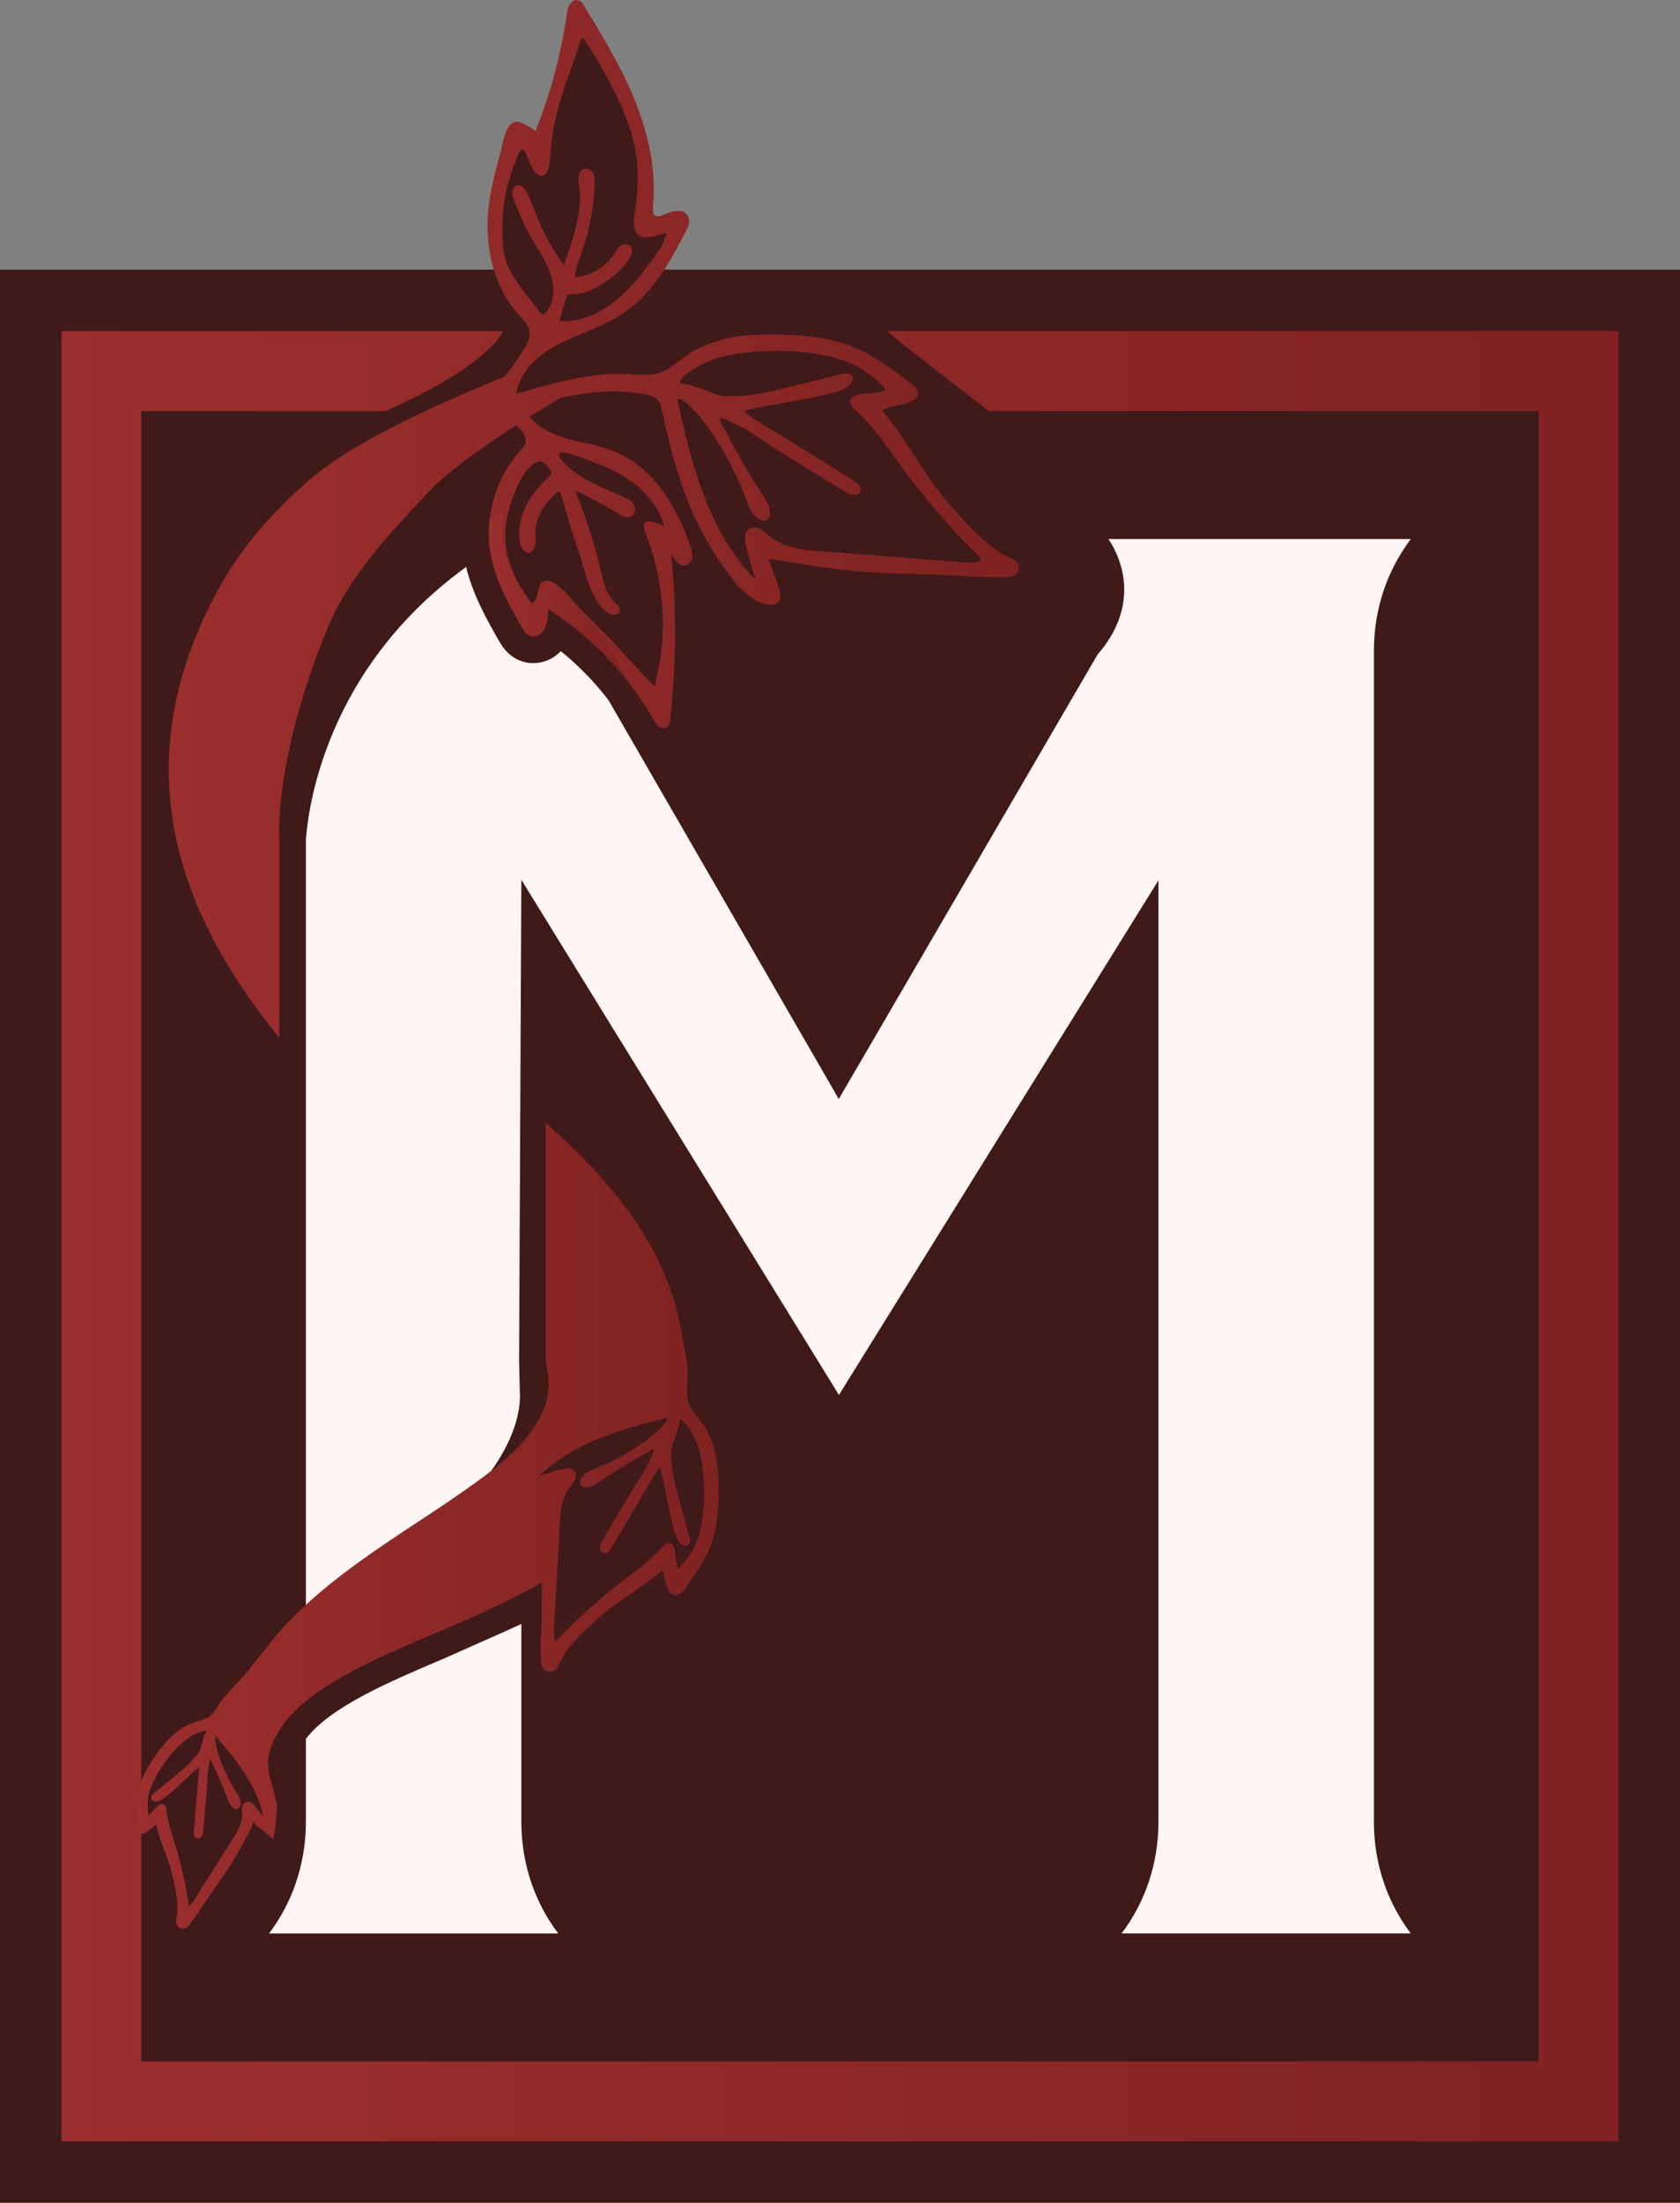
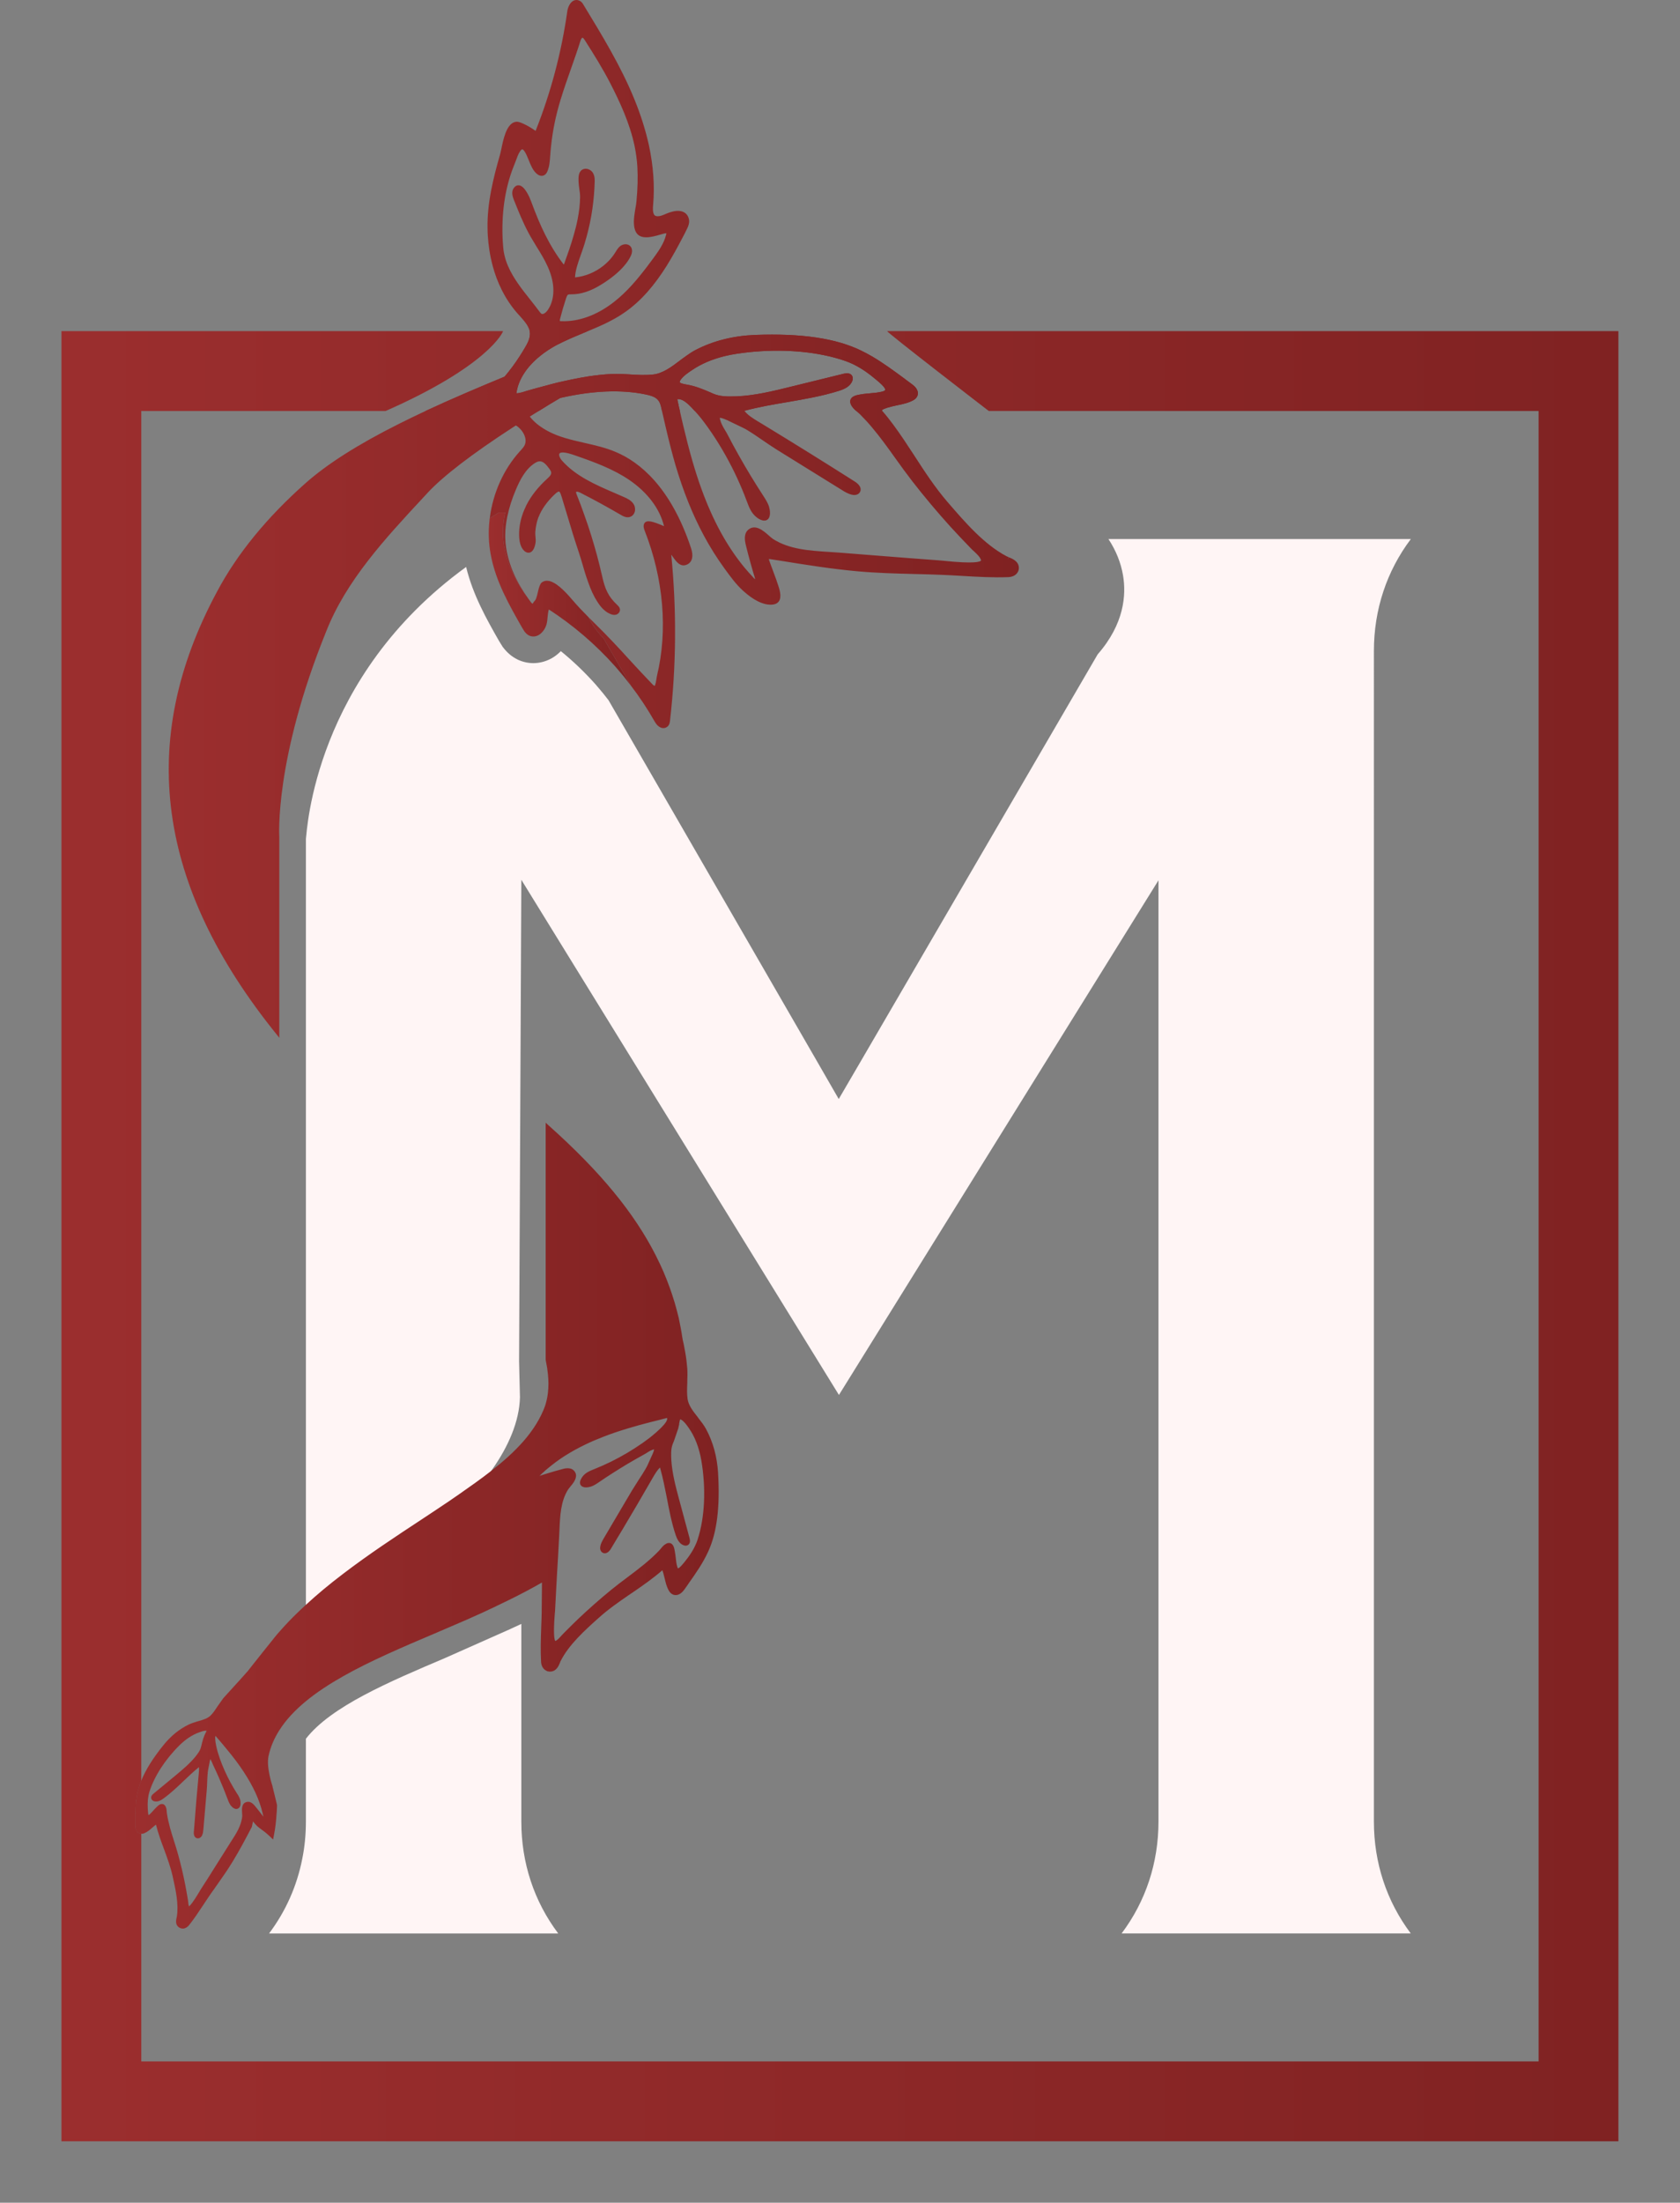
<svg xmlns="http://www.w3.org/2000/svg" xmlns:xlink="http://www.w3.org/1999/xlink" id="Layer_2" viewBox="0 0 25.258 33.094">
  <rect x="0" y="0" width="25.258" height="33.094" fill="#808080" stroke="none" />
  <defs>
    <linearGradient id="linear-gradient" x1="2.036" y1="16.263" x2="13.8" y2="16.263" gradientUnits="userSpaceOnUse">
      <stop offset="0" stop-color="#9b2e2e" />
      <stop offset="1" stop-color="#802222" />
    </linearGradient>
    <linearGradient id="linear-gradient-2" x1=".924" y1="18.573" x2="24.332" y2="18.573" xlink:href="#linear-gradient" />
    <linearGradient id="linear-gradient-3" x1="7.348" y1="8.999" x2="9.483" y2="8.999" xlink:href="#linear-gradient" />
    <linearGradient id="linear-gradient-4" y1="22.922" x2="10.805" y2="22.922" xlink:href="#linear-gradient" />
    <linearGradient id="linear-gradient-5" x1="2.537" y1="7.796" x2="15.318" y2="7.796" xlink:href="#linear-gradient" />
  </defs>
  <g id="Components">
    <g id="a6024583-656e-43a4-badc-1c1e36e3142c_1">
-       <polygon points="0 33.094 25.258 33.094 25.258 4.051 9.783 4.051 10.17 3.42 9.758 3.42 9.622 1.953 8.74 .151 8.033 2.266 7.709 2.087 7.431 3.082 7.54 4.051 0 4.051 0 33.094" style="fill:#401919; stroke-width:0px;" />
      <path d="M13.71,5.772c-.031-.023-.061-.045-.092-.068l-.019-.015c-.158-.116-.32-.236-.493-.337-.052-.03-.106-.059-.16-.085-.379-.185-.901-.261-1.593-.235-.33.013-.629.089-.891.224-.053.027-.103.061-.152.096-.025.018-.05.036-.074.054l-.014.011c-.126.095-.256.194-.405.21-.111.012-.226.006-.338-.001l-.012-.001c-.09-.005-.181-.011-.273-.006-.108.005-.22.017-.343.035-.171.027-.331.062-.466.093-.066.016-.133.034-.198.052l-.027.007c-.05.014-.101.028-.152.041-.027.007-.054.015-.08.023l-.011.003c-.054.018-.102.033-.153.037.013-.104.053-.206.119-.306.059-.09.138-.175.233-.252.075-.062.162-.119.257-.17.063-.032.134-.066.218-.103.062-.027.125-.053.187-.079.02-.008.04-.016.061-.025h-.876c.002.01.003.02.004.03,0,.013,0,.026-.002.039-.007.065-.042.129-.075.183-.025.043-.05.084-.077.125-.069.108-.146.211-.227.307-.367.152-.781.326-1.189.516h1.703c.108-.068.216-.133.323-.196.486-.111.917-.129,1.283-.053.14.029.206.063.234.191l.013.058h.269c-.005-.021-.01-.042-.015-.064l-.018-.083c-.006-.024-.003-.03-.004-.03.002-.001.005-.002.013-.002.055.001.106.039.153.081.032.031.064.063.095.098h.748l-.003-.003c.213-.057.434-.095.648-.131.255-.044.519-.089.771-.168.083-.026.173-.065.205-.153.009-.027.008-.05-.002-.07-.011-.022-.042-.055-.125-.036l-.818.201c-.247.061-.528.13-.805.14-.125.004-.237.004-.339-.039l-.043-.019c-.111-.048-.226-.097-.354-.118-.036-.007-.103-.018-.11-.037-.001-.005.001-.017.016-.038.041-.058.11-.104.176-.148.134-.09.294-.158.477-.204.062-.015.127-.028.195-.038.482-.072.969-.057,1.378.038.09.021.177.046.258.075.146.052.289.139.439.266l.022.018c.034.028.136.112.129.148-.001.006-.013.015-.039.023-.06.016-.121.021-.186.027-.043.004-.088.007-.132.015l-.008.001c-.054.009-.127.021-.153.071-.013.025-.011.054.004.086.018.037.049.067.079.093h.392c-.001-.002-.003-.003-.004-.005-.002-.002-.003-.004-.004-.006.006-.007.034-.029.144-.055l.011-.003c.017-.004.034-.008.053-.012l.023-.005c.077-.016.174-.036.248-.079.053-.032.062-.075.063-.096.003-.062-.048-.112-.09-.142ZM2.036,27.336v.092c0,.051.015.087.043.106.006.005.022.015.045.016v-.797c-.028.069-.048.136-.061.201-.025.128-.026.257-.027.382Z" style="fill:url(#linear-gradient); stroke-width:0px;" />
      <path d="M24.332,4.975v27.196H.924V4.975h6.639c.002.01-.215.517-1.766,1.2h-3.673v20.578c-.028.069-.048.136-.061.201-.025.128-.026.257-.027.382v.092c0,.051.015.087.043.106.006.005.022.015.045.016v3.421h21.008V6.175h-8.266s-1.548-1.191-1.527-1.2h10.993Z" style="fill:url(#linear-gradient-2); stroke-width:0px;" />
-       <path d="M3.515,27.095c-.018-.046-.035-.091-.05-.136.028.043.053.083.05.136Z" style="fill:#fff; stroke-width:0px;" />
+       <path d="M3.515,27.095c-.018-.046-.035-.091-.05-.136.028.043.053.083.05.136" style="fill:#fff; stroke-width:0px;" />
      <path d="M7.629,24.494l.003-.001c.036-.017.206-.095.206-.095v2.969c0,.624.193,1.201.555,1.682h-4.348c.249-.331.418-.709.499-1.12.037-.181.055-.37.055-.562v-1.244c.377-.485,1.248-.854,2.093-1.213l.937-.416Z" style="fill:#fff5f5; stroke-width:0px;" />
      <path d="M7.804,20.457l.034-7.239.74,1.2,4.035,6.54,4.064-6.541.74-1.191v14.141c0,.624-.193,1.2-.554,1.681h4.347c-.361-.481-.554-1.057-.554-1.681V9.781c0-.624.193-1.201.555-1.682h-4.546c.113.171.188.357.22.55.048.288.019.724-.382,1.182l-3.545,6.085-.348.596-.344-.597-3.117-5.395c-.053-.069-.107-.136-.166-.204l-.006-.006-.004-.005-.004-.005-.004-.005c-.005-.005-.009-.01-.014-.016-.161-.18-.334-.346-.519-.496-.045.046-.096.085-.151.114l-.003.002-.003.001c-.08.041-.169.063-.257.063-.078,0-.155-.017-.228-.05l-.004-.002-.004-.002c-.083-.04-.156-.101-.217-.181l-.01-.013-.008-.014c-.007-.011-.014-.022-.021-.033l-.007-.011-.009-.016-.004-.005c-.187-.328-.397-.697-.498-1.118-2.288,1.66-2.391,3.964-2.409,4.085v11.676c.101-.084.207-.168.318-.253.402-.306.828-.586,1.204-.833l.12-.079c.097-.065.194-.129.288-.193l.041-.028c.032-.022.064-.044.097-.067.46-.321,1.134-1.097,1.15-1.834v-.001l-.013-.534Z" style="fill:#fff5f5; stroke-width:0px;" />
      <path d="M10.003,20.971c-.02.025-.048.042-.091.053h-.001c-.002-.01-.005-.019-.007-.029.034-.008.066-.016.098-.024h.001Z" style="fill:#fff; stroke-width:0px;" />
      <path d="M10.011,20.968c-.008.04-.019.07-.036.094-.012.016-.027.028-.046.038-.005-.024-.011-.05-.018-.076h.001c.043-.011.071-.028.091-.053v-.001c.003-.001.006-.001.008-.002Z" style="fill:#fff; stroke-width:0px;" />
      <path d="M9.483,10.298c-.064-.085-.13-.166-.199-.245l-.008-.009c-.01-.012-.019-.023-.03-.035-.293-.328-.627-.614-.994-.852-.011.032-.015.071-.019.111l-.002.021c-.002.021-.004.043-.008.064-.014.08-.066.157-.13.191-.045.023-.093.025-.137.005-.027-.013-.05-.034-.072-.063-.007-.011-.014-.022-.02-.033l-.007-.01c-.2-.35-.406-.709-.48-1.115-.031-.167-.037-.337-.018-.508l.002-.023c.001-.004.001-.008.002-.011.01-.007.019-.013.029-.019.008-.005.017-.011.026-.016.009-.006.018-.011.027-.016.02-.012.039-.024.059-.036h.09c-.033.158-.043.319-.019.479.046.3.19.58.371.82.005.007.01.014.016.022.007.009.014.019.021.029.013.016.019.02.022.02.003,0,.011-.008.02-.026,0-.001,0-.002.001-.003.013-.009.023-.024.03-.039.033-.077.033-.167.077-.239.023-.023.05-.035.081-.037h.009c.12,0,.266.152.38.285l.014.016c.065.076.139.155.232.248.052.108.127.215.228.321l.087.151.053.092.054.093.212.367Z" style="fill:url(#linear-gradient-3); stroke-width:0px;" />
      <path d="M10.796,22.13c-.015-.245-.076-.467-.182-.662-.031-.056-.07-.107-.109-.156l-.015-.021c-.069-.087-.14-.177-.153-.275-.011-.078-.007-.162-.004-.243v-.021c.002-.062.004-.125,0-.19-.007-.087-.017-.17-.032-.252-.012-.072-.027-.14-.039-.192v-.011l-.002-.002c-.014-.098-.034-.202-.057-.31-.019-.079-.039-.152-.059-.222-.025-.082-.049-.156-.074-.225-.028-.078-.06-.159-.095-.241-.032-.075-.07-.155-.115-.244-.324-.639-.832-1.257-1.6-1.944l-.022-.02-.034-.031v3.56l.001.007c.001.006.003.012.003.018.014.067.024.132.03.194.01.098.01.19,0,.276-.006.058-.018.113-.033.166-.002.009-.005.019-.008.028-.141.393-.459.707-.812.982l-.001.001c-.161.126-.33.244-.492.357-.047.032-.093.064-.138.095-.134.091-.273.182-.413.275-.391.257-.795.523-1.182.818-.211.16-.395.314-.56.466-.024.022-.047.043-.07.065-.016.015-.033.031-.049.047-.094.09-.189.189-.281.294-.009.009-.018.019-.026.029-.027.033-.054.065-.081.1-.082.101-.214.268-.297.372-.042.052-.069.088-.069.088l-.119.133-.249.274s-.056.077-.082.115l-.004.006c-.033.05-.063.096-.099.133-.045.05-.121.072-.192.092l-.024.007c-.041.013-.083.026-.122.045-.141.068-.266.171-.375.305-.159.196-.27.373-.336.537-.028.069-.048.136-.061.201-.025.128-.026.257-.027.382v.092c0,.051.015.087.043.106.006.005.022.015.045.016.013.002.029,0,.047-.008.045-.019.085-.052.119-.083l.033-.028c.009-.007.016-.014.022-.018.032.129.078.255.12.366l.004.011c.048.131.097.266.128.402l.001.008c.043.191.091.408.061.595,0,.004-.001.007-.004.016-.007.035-.022.1.029.141.012.01.026.018.041.02.007.002.015.004.023.004.033,0,.066-.018.091-.048.077-.095.144-.198.21-.297.03-.044.059-.089.088-.132.027-.041.056-.081.085-.121.009-.014.019-.028.031-.045l.006-.008c.081-.115.165-.234.24-.358.101-.165.19-.333.288-.521l.017-.081c.047.063.083.09.129.123.034.024.072.052.128.106l.045.043.012-.061c.021-.107.034-.217.04-.324.003-.019.003-.038.004-.055l.001-.021c0-.017.001-.033.002-.05,0-.009-.003-.023-.036-.157-.014-.053-.03-.119-.031-.126l-.002-.011c-.001-.003-.096-.28-.058-.452.03-.136.085-.264.161-.383.401-.633,1.382-1.05,2.336-1.455.171-.073.344-.147.514-.221.001,0,.002-.001.002-.001l.001-.001c.137-.06.271-.121.399-.183l.008-.004c.039-.018.077-.037.115-.056l.053-.025c.192-.094.363-.184.521-.275l-.001.166c0,.024,0,.049-.001.074,0,.07-.001.14-.002.21-.001.072-.004.145-.007.22v.008c-.006.16-.012.343-.002.518.005.063.036.111.083.131l.007.006h.007c.002.001.004.001.006.001.013.004.026.006.04.004.089-.005.121-.086.142-.135l.002-.008c.002-.005.004-.01.006-.013.123-.247.369-.468.569-.647l.006-.005c.141-.128.302-.239.456-.345l.058-.039c.149-.102.301-.208.441-.33.005.013.012.032.019.059l.002.01c.004.012.006.024.01.038l.004.015c.013.056.03.131.067.191.033.054.08.06.098.06.046,0,.09-.027.131-.083.018-.025.037-.053.058-.082l.004-.007c.107-.151.217-.307.296-.481.132-.284.18-.671.149-1.182ZM3.833,27.133c-.016-.019-.059-.073-.119-.061-.086.017-.078.113-.074.17.001.015.003.029.002.042-.011.142-.093.268-.172.389-.013.021-.027.042-.039.062-.051.08-.101.159-.151.239-.053.084-.106.167-.158.251l-.108.168-.012.021c-.098.166-.142.214-.16.227-.008-.017-.011-.049-.013-.069-.001-.01-.002-.02-.004-.03-.013-.075-.025-.149-.04-.224-.029-.148-.064-.299-.105-.447-.019-.07-.04-.138-.062-.206-.043-.135-.087-.275-.108-.417-.002-.009-.002-.019-.003-.029-.002-.025-.004-.053-.017-.078-.013-.027-.032-.035-.046-.037-.003-.001-.006-.001-.009-.001-.033,0-.061.027-.084.05-.016.015-.031.032-.046.049-.022.024-.042.047-.067.066-.002.002-.003.002-.004.004-.006-.013-.009-.039-.011-.079l-.001-.015c-.006-.1.002-.183.024-.256.072-.231.235-.485.45-.698.095-.094.195-.16.299-.197.033-.012.07-.025.103-.025h.008c-.003.011-.012.027-.018.039-.03.059-.046.125-.061.188l-.005.018c-.012.054-.05.102-.083.144-.085.104-.19.192-.292.277l-.34.281c-.032.025-.042.055-.029.082.009.018.025.026.039.031.054.015.102-.013.139-.04.111-.08.211-.175.307-.267.074-.07.149-.142.228-.205.003.03.001.064-.003.102-.025.256-.047.522-.067.79-.003.028-.005.056-.007.084-.002.014-.002.051.019.074.01.012.025.019.039.019.028.002.054-.016.067-.046.013-.029.016-.058.019-.091l.05-.581c.004-.043.006-.086.007-.13.002-.048.004-.097.009-.145.002-.026.008-.051.013-.076l.008-.042c.006-.04.013-.063.017-.078.002.003.004.005.005.007.01.017.018.035.026.054.006.015.011.028.018.041.026.055.052.111.076.166.048.108.093.22.135.331.008.023.019.053.037.081.002.004.004.008.008.014l.003.003c.006.007.012.014.019.02.037.035.066.034.083.028.017-.006.038-.022.044-.064.001-.006.001-.011.001-.014.003-.066-.029-.115-.058-.158-.034-.054-.067-.11-.098-.167-.059-.11-.112-.228-.156-.351-.02-.059-.043-.128-.057-.203-.005-.024-.009-.049-.011-.073-.003-.024-.004-.047.003-.065.013.016.027.031.04.047l.02.023c.018.02.035.041.052.061.02.024.041.049.061.074.103.124.183.231.252.337.142.216.236.419.284.623.004.016.008.032.011.049-.041-.054-.083-.108-.127-.161ZM10.488,23.132c-.035.105-.097.213-.185.321l-.014.018c-.062.077-.086.092-.096.092,0,0-.005-.004-.01-.022-.013-.042-.018-.086-.023-.131-.004-.034-.007-.066-.014-.1-.007-.043-.017-.101-.059-.122-.015-.007-.04-.012-.071.005-.035.017-.06.048-.082.075-.009.011-.018.022-.027.031-.144.15-.312.277-.476.4-.079.059-.161.121-.24.185-.167.137-.334.283-.492.433-.083.08-.16.155-.233.23-.008.008-.017.018-.027.029-.027.03-.063.071-.091.078-.012-.017-.032-.093-.007-.41.002-.019.003-.033.004-.04.005-.095.01-.19.015-.286l.016-.294c.011-.177.021-.355.03-.532.002-.034.004-.067.005-.102.009-.211.018-.431.128-.608.007-.013.021-.028.035-.045l.004-.006c.032-.037.073-.088.081-.143.006-.035-.005-.067-.03-.093-.026-.028-.061-.036-.094-.036-.034,0-.066.008-.081.013-.072.019-.144.04-.216.062-.003.001-.006.002-.009.003-.036.01-.069.021-.102.032-.005.001-.01.003-.015.005.016-.015.031-.03.046-.044l.015-.013c.006-.007.013-.013.022-.021.004-.004.008-.006.011-.01l.008-.006c.008-.007.016-.014.024-.02.159-.135.341-.25.554-.353l.008-.004c.08-.039.166-.076.264-.114.245-.096.495-.165.708-.221l.075-.018.097-.025c.025-.006.05-.012.074-.019.006-.001.011-.002.013-.002.001.012-.001.024-.005.034l-.003.007c-.01.023-.028.044-.045.065l-.009.009c-.005.005-.009.01-.016.018-.016.017-.035.035-.054.052-.012.011-.023.021-.037.034l-.011.009c-.064.057-.134.108-.188.146-.154.108-.314.202-.474.281-.081.04-.163.076-.249.111l-.008.003c-.074.03-.15.06-.194.143-.013.024-.018.044-.018.06,0,.019.007.033.015.042.037.045.116.026.148.017.045-.014.084-.041.124-.068.131-.09.273-.18.432-.276.076-.044.151-.088.228-.13.018-.009.035-.02.053-.031.026-.016.051-.033.078-.043.018-.008.03-.011.037-.012-.006.038-.038.104-.052.132l-.005.012c-.002.003-.003.007-.005.011l-.018.04c-.014.033-.028.064-.045.092-.033.058-.071.116-.108.172-.034.053-.069.108-.102.162-.063.106-.126.213-.189.32l-.236.4c-.02.036-.041.071-.049.114-.009.041.003.078.031.096.016.01.034.013.052.009.039-.01.066-.049.075-.065l.079-.132c.032-.053.064-.107.096-.159.142-.237.293-.495.462-.789.03-.05.061-.103.102-.142.002.005.003.009.004.015.041.144.07.296.099.441.035.186.072.379.134.562.019.053.05.127.12.151.021.007.042.007.059-.002.018-.009.047-.035.029-.103-.042-.158-.085-.317-.128-.475l-.032-.118c-.048-.179-.102-.382-.115-.584-.002-.034-.003-.075-.002-.114.001-.022.003-.041.006-.063.004-.021.009-.043.018-.066l.015-.035c.001-.005.003-.009.005-.014l.061-.178c.001-.006.003-.013.005-.019h-.001l.012-.049h-.002c.004-.021.01-.066.018-.073,0,0,.007,0,.021.01.041.028.075.075.104.117l.005.007c.089.127.152.289.186.482.073.425.053.86-.056,1.192Z" style="fill:url(#linear-gradient-4); stroke-width:0px;" />
      <path d="M15.169,8.373l-.016.03.013-.032h-.001c-.011-.005-.023-.01-.032-.014-.337-.177-.626-.512-.882-.809l-.008-.009c-.184-.214-.34-.452-.49-.684l-.017-.026c-.097-.149-.198-.303-.307-.45-.051-.069-.105-.138-.163-.204-.001-.002-.003-.003-.004-.005-.002-.002-.003-.004-.004-.006.006-.007.034-.029.144-.055l.011-.003c.017-.004.034-.008.053-.012l.023-.005c.077-.016.174-.036.248-.079.053-.032.062-.075.063-.096.003-.062-.048-.112-.09-.142-.031-.023-.061-.045-.092-.068l-.019-.015c-.158-.116-.32-.236-.493-.337-.052-.03-.106-.059-.16-.085-.379-.185-.901-.261-1.593-.235-.33.013-.629.089-.891.224-.053.027-.103.061-.152.096-.025.018-.05.036-.074.054l-.014.011c-.126.095-.256.194-.405.21-.111.012-.226.006-.338-.001l-.012-.001c-.09-.005-.181-.011-.273-.006-.108.005-.22.017-.343.035-.171.027-.331.062-.466.093-.066.016-.133.034-.198.052l-.027.007c-.05.014-.101.028-.152.041-.027.007-.054.015-.08.023l-.011.003c-.054.018-.102.033-.153.037.013-.104.053-.206.119-.306.059-.09.138-.175.233-.252.075-.062.162-.119.257-.17.063-.032.134-.066.218-.103.062-.027.125-.053.187-.079.02-.008.04-.016.061-.025.176-.072.369-.156.536-.27.271-.183.475-.437.643-.703.093-.148.175-.3.251-.446.017-.031.034-.064.051-.1.028-.054.056-.118.032-.183-.015-.043-.043-.074-.082-.09-.082-.036-.187-.001-.278.038-.036.016-.075.03-.11.028-.026-.002-.037-.011-.043-.017-.03-.037-.023-.122-.02-.15.026-.285.004-.587-.063-.9-.05-.225-.123-.458-.219-.692-.205-.502-.491-.968-.766-1.42-.009-.015-.025-.043-.056-.058-.031-.016-.064-.016-.094-.001-.054.029-.082.099-.091.152-.087.617-.247,1.225-.478,1.804-.085-.064-.229-.138-.278-.138h-.001c-.13.002-.186.18-.224.352-.005.021-.009.04-.012.058-.006.03-.012.056-.016.071-.102.357-.2.739-.191,1.128,0,.034.002.069.004.104.008.134.03.293.075.46.064.235.177.486.371.707l.033.036c.064.072.132.147.15.23.002.01.003.02.004.03,0,.013,0,.026-.002.039-.007.065-.042.129-.075.183-.025.043-.05.084-.077.125-.069.108-.146.211-.227.307-.367.152-.781.326-1.189.516-.135.063-.269.128-.401.194-.616.309-1.074.6-1.401.889-.584.517-1.032,1.066-1.332,1.631-1.208,2.244-.911,4.425.91,6.67l.026.033v-3.017s-.078-1.158.705-3.088c.299-.762.885-1.394,1.452-2.004l.075-.081c.23-.248.669-.584,1.269-.974l.056-.036c.017.01.032.021.044.032.023.021.042.042.057.066.035.051.062.129.032.196-.014.029-.037.055-.062.083l-.009.009c-.247.272-.407.629-.455,1.008.01-.007.019-.013.029-.019.008-.005.017-.011.026-.016.009-.006.018-.011.027-.016.02-.012.039-.024.059-.036h.09c-.033.158-.043.319-.019.479.046.3.19.58.371.82-.186-.256-.298-.514-.337-.769-.008-.05-.012-.1-.013-.155v-.037c0-.088.011-.178.031-.275.026-.128.069-.265.129-.406.062-.146.144-.308.283-.397.019-.012.045-.027.071-.028.056-.005.106.053.147.11.015.02.029.04.03.061.002.031-.028.061-.062.092-.134.122-.238.253-.31.393-.026.053-.048.106-.065.158-.036.112-.051.224-.044.332.007.096.034.164.08.203.036.029.066.027.085.02.052-.02.073-.097.08-.142.005-.034.003-.068-.001-.1-.002-.024-.004-.047-.002-.068.006-.074.02-.144.043-.208.001-.004.002-.008.006-.014.045-.115.124-.227.234-.333.053-.052.07-.051.074-.05.005.001.019.011.039.08l.091.3c.042.144.1.333.163.521.024.071.046.146.067.218l.025.085c.016.051.032.103.051.153.042.122.087.218.141.301.061.096.125.154.198.183.019.008.048.017.078.01.036-.008.063-.04.063-.074,0-.035-.027-.059-.039-.071-.14-.129-.187-.248-.226-.421-.026-.114-.052-.22-.08-.324-.056-.207-.119-.41-.188-.601-.037-.107-.077-.213-.118-.315-.003-.008-.013-.032-.008-.039.004-.007.029-.005.059.01.203.103.408.215.608.332.032.019.09.054.149.031.03-.011.052-.036.063-.068.013-.04.007-.086-.015-.122-.034-.055-.094-.084-.147-.107-.042-.018-.084-.036-.126-.055-.294-.126-.597-.257-.805-.493-.026-.029-.043-.067-.042-.09.001-.009.004-.015.01-.02.008-.007.023-.011.044-.011.056.001.113.02.168.038.31.107.587.209.83.373.275.187.462.433.525.696-.006-.003-.015-.006-.024-.01-.131-.055-.242-.095-.274-.028-.018.038-.003.078.007.105.284.723.35,1.497.186,2.178-.003.011-.005.027-.008.045-.004.027-.015.1-.029.109,0,0-.01-.001-.031-.022-.118-.122-.238-.252-.354-.378-.078-.086-.157-.172-.236-.255-.09-.096-.184-.19-.276-.281l-.079-.078c-.006-.005-.01-.011-.016-.016.052.108.127.215.228.321l.087.151.053.092.054.093.212.367c.133.173.255.358.364.55.022.038.062.082.111.09.029.005.057-.004.078-.022.03-.027.035-.067.037-.086.095-.826.101-1.665.019-2.496.009.012.018.025.028.038.045.064.113.161.217.106.072-.038.091-.125.053-.241-.307-.927-.781-1.297-1.125-1.443-.154-.067-.318-.104-.482-.141-.089-.02-.192-.044-.289-.073-.17-.05-.309-.121-.416-.207-.043-.035-.081-.073-.113-.114.045-.028.09-.057.135-.084.108-.068.216-.133.323-.196.486-.111.917-.129,1.283-.053.14.029.206.063.234.191l.013.058.001.005c.017.075.034.151.052.227.055.237.102.416.15.583.117.393.255.738.424,1.053.092.172.195.335.303.485l.013.018c.084.115.169.233.277.331.156.14.291.208.415.208.04,0,.074-.008.099-.027.071-.052.044-.17.016-.253-.022-.071-.048-.14-.074-.209l-.006-.017c-.019-.051-.04-.104-.058-.158-.003-.009-.005-.016-.005-.021.004-.001.012,0,.021.001l.156.024c.377.061.766.123,1.153.158.285.026.576.034.858.041h.007c.127.003.26.007.39.012.101.004.206.01.312.016.231.014.47.028.705.019.095-.004.159-.064.156-.144-.004-.093-.091-.13-.149-.154ZM7.64,4.002c-.013-.03-.025-.061-.035-.092-.021-.066-.035-.133-.04-.2-.006-.06-.008-.116-.01-.171-.011-.391.048-.749.177-1.063.009-.021.016-.041.024-.062.019-.052.036-.102.065-.144.012-.017.023-.025.031-.027.015.002.043.028.088.141l.012.029c.027.067.055.138.11.191.032.03.067.043.099.036.029-.006.053-.028.067-.061.032-.074.038-.151.043-.226.004-.054.008-.107.014-.16.025-.235.072-.463.144-.698.048-.158.104-.317.159-.472.047-.134.096-.272.139-.41.014-.042.026-.046.03-.046.004-.001.014.004.033.033.137.215.269.426.383.647.142.276.296.604.368.949.022.108.036.214.042.319.008.151.004.318-.014.509-.003.034-.009.072-.017.112-.017.106-.038.225-.004.322.056.16.249.104.376.068.029-.009.055-.016.077-.02.011-.002.015-.002.015-.004,0,.002.002.008,0,.023l-.003.007c-.032.131-.12.251-.19.347-.029.04-.061.081-.092.123-.145.191-.304.381-.497.532-.253.2-.537.304-.801.291-.011,0-.015-.002-.016-.002,0-.001-.001-.003-.001-.007,0-.005.001-.012.004-.024.027-.106.058-.212.092-.315.008-.022.016-.042.027-.049.01-.006.027-.006.052-.006.141.001.289-.047.451-.148.144-.089.256-.181.335-.272.046-.051.08-.102.105-.154.029-.058.027-.114-.006-.15-.038-.04-.105-.034-.147-.004-.031.022-.052.056-.07.085l-.007.011c-.051.083-.116.153-.193.212-.119.092-.264.151-.414.166.003-.056.014-.111.03-.166.016-.057.036-.114.056-.17l.022-.063c.027-.075.048-.147.068-.22.073-.267.113-.546.12-.827.002-.061-.011-.108-.04-.143-.019-.021-.046-.036-.074-.042-.032-.006-.063.002-.086.021-.018.016-.032.04-.038.07-.012.066-.003.138.006.206.007.046.013.089.012.128-.001.107-.014.22-.038.338-.014.073-.033.148-.057.231-.041.146-.093.291-.142.427-.004.009-.007.014-.007.017-.001-.001-.004-.004-.008-.009-.099-.128-.191-.277-.273-.441-.07-.139-.137-.298-.211-.499-.014-.039-.09-.233-.183-.242-.023-.002-.056.005-.084.051-.035.059-.006.132.007.166.065.162.137.345.229.513l.024.043c.029.05.059.099.089.149.059.094.119.192.166.296.011.025.022.05.031.076.085.223.072.444-.035.589-.025.033-.064.061-.089.047-.008-.005-.017-.016-.026-.028-.044-.06-.091-.118-.137-.177-.127-.16-.258-.324-.337-.507ZM14.173,8.424c-.026-.003-.045-.005-.055-.005-.292-.021-.583-.044-.874-.067-.217-.018-.433-.035-.648-.051-.044-.003-.088-.006-.133-.009-.293-.019-.596-.037-.842-.195-.017-.012-.04-.031-.063-.052-.081-.071-.204-.179-.312-.083-.063.058-.051.151-.033.227.043.174.087.334.134.486.004.015.005.023.005.027-.004-.002-.01-.007-.018-.016-.055-.06-.099-.109-.138-.155-.263-.318-.476-.705-.65-1.185-.098-.27-.182-.564-.275-.956l-.002-.009c-.001-.005-.002-.009-.003-.013-.016-.065-.03-.128-.044-.193-.005-.021-.01-.042-.015-.064l-.018-.083c-.006-.024-.003-.03-.004-.03.002-.001.005-.002.013-.002.055.001.106.039.153.081.032.031.064.063.095.098.065.07.128.15.195.244.023.032.045.064.068.098.141.21.266.433.371.66.054.116.104.235.147.352.04.106.077.206.187.269.065.036.105.024.125.008.056-.044.036-.146.024-.19-.019-.062-.054-.115-.088-.168-.125-.192-.248-.394-.365-.602-.06-.106-.118-.213-.171-.316-.011-.023-.025-.044-.038-.066-.015-.026-.032-.052-.044-.08-.007-.012-.012-.025-.017-.037-.012-.033-.019-.057-.017-.07.016,0,.064.009.199.079l.055.026c.034.016.066.031.099.048.019.009.039.019.057.031.08.048.158.102.234.154.07.048.143.098.217.144.323.199.646.4.97.601.044.028.096.06.155.073.052.012.096-.002.118-.036.011-.018.015-.039.011-.06-.011-.049-.06-.085-.08-.098-.456-.29-.926-.582-1.398-.869l-.06-.036c-.076-.046-.153-.093-.206-.159l-.003-.003c.213-.057.434-.095.648-.131.255-.044.519-.089.771-.168.083-.026.173-.065.205-.153.009-.027.008-.05-.002-.07-.011-.022-.042-.055-.125-.036l-.818.201c-.247.061-.528.13-.805.14-.125.004-.237.004-.339-.039l-.043-.019c-.111-.048-.226-.097-.354-.118-.036-.007-.103-.018-.11-.037-.001-.005.001-.017.016-.038.041-.058.11-.104.176-.148.134-.09.294-.158.477-.204.062-.015.127-.028.195-.038.482-.072.969-.057,1.378.038.09.021.177.046.258.075.146.052.289.139.439.266l.022.018c.034.028.136.112.129.148-.001.006-.013.015-.039.023-.06.016-.121.021-.186.027-.043.004-.088.007-.132.015l-.008.001c-.054.009-.127.021-.153.071-.013.025-.011.054.004.086.018.037.049.067.079.093.007.007.014.012.02.018.015.012.029.025.042.038.061.061.12.125.174.19.126.149.242.311.355.469.08.112.164.228.25.339.179.23.373.462.578.688.091.1.189.203.307.325.011.012.025.025.041.039.044.04.103.096.109.14-.011.018-.088.055-.577.003Z" style="fill:url(#linear-gradient-5); stroke-width:0px;" />
    </g>
  </g>
</svg>